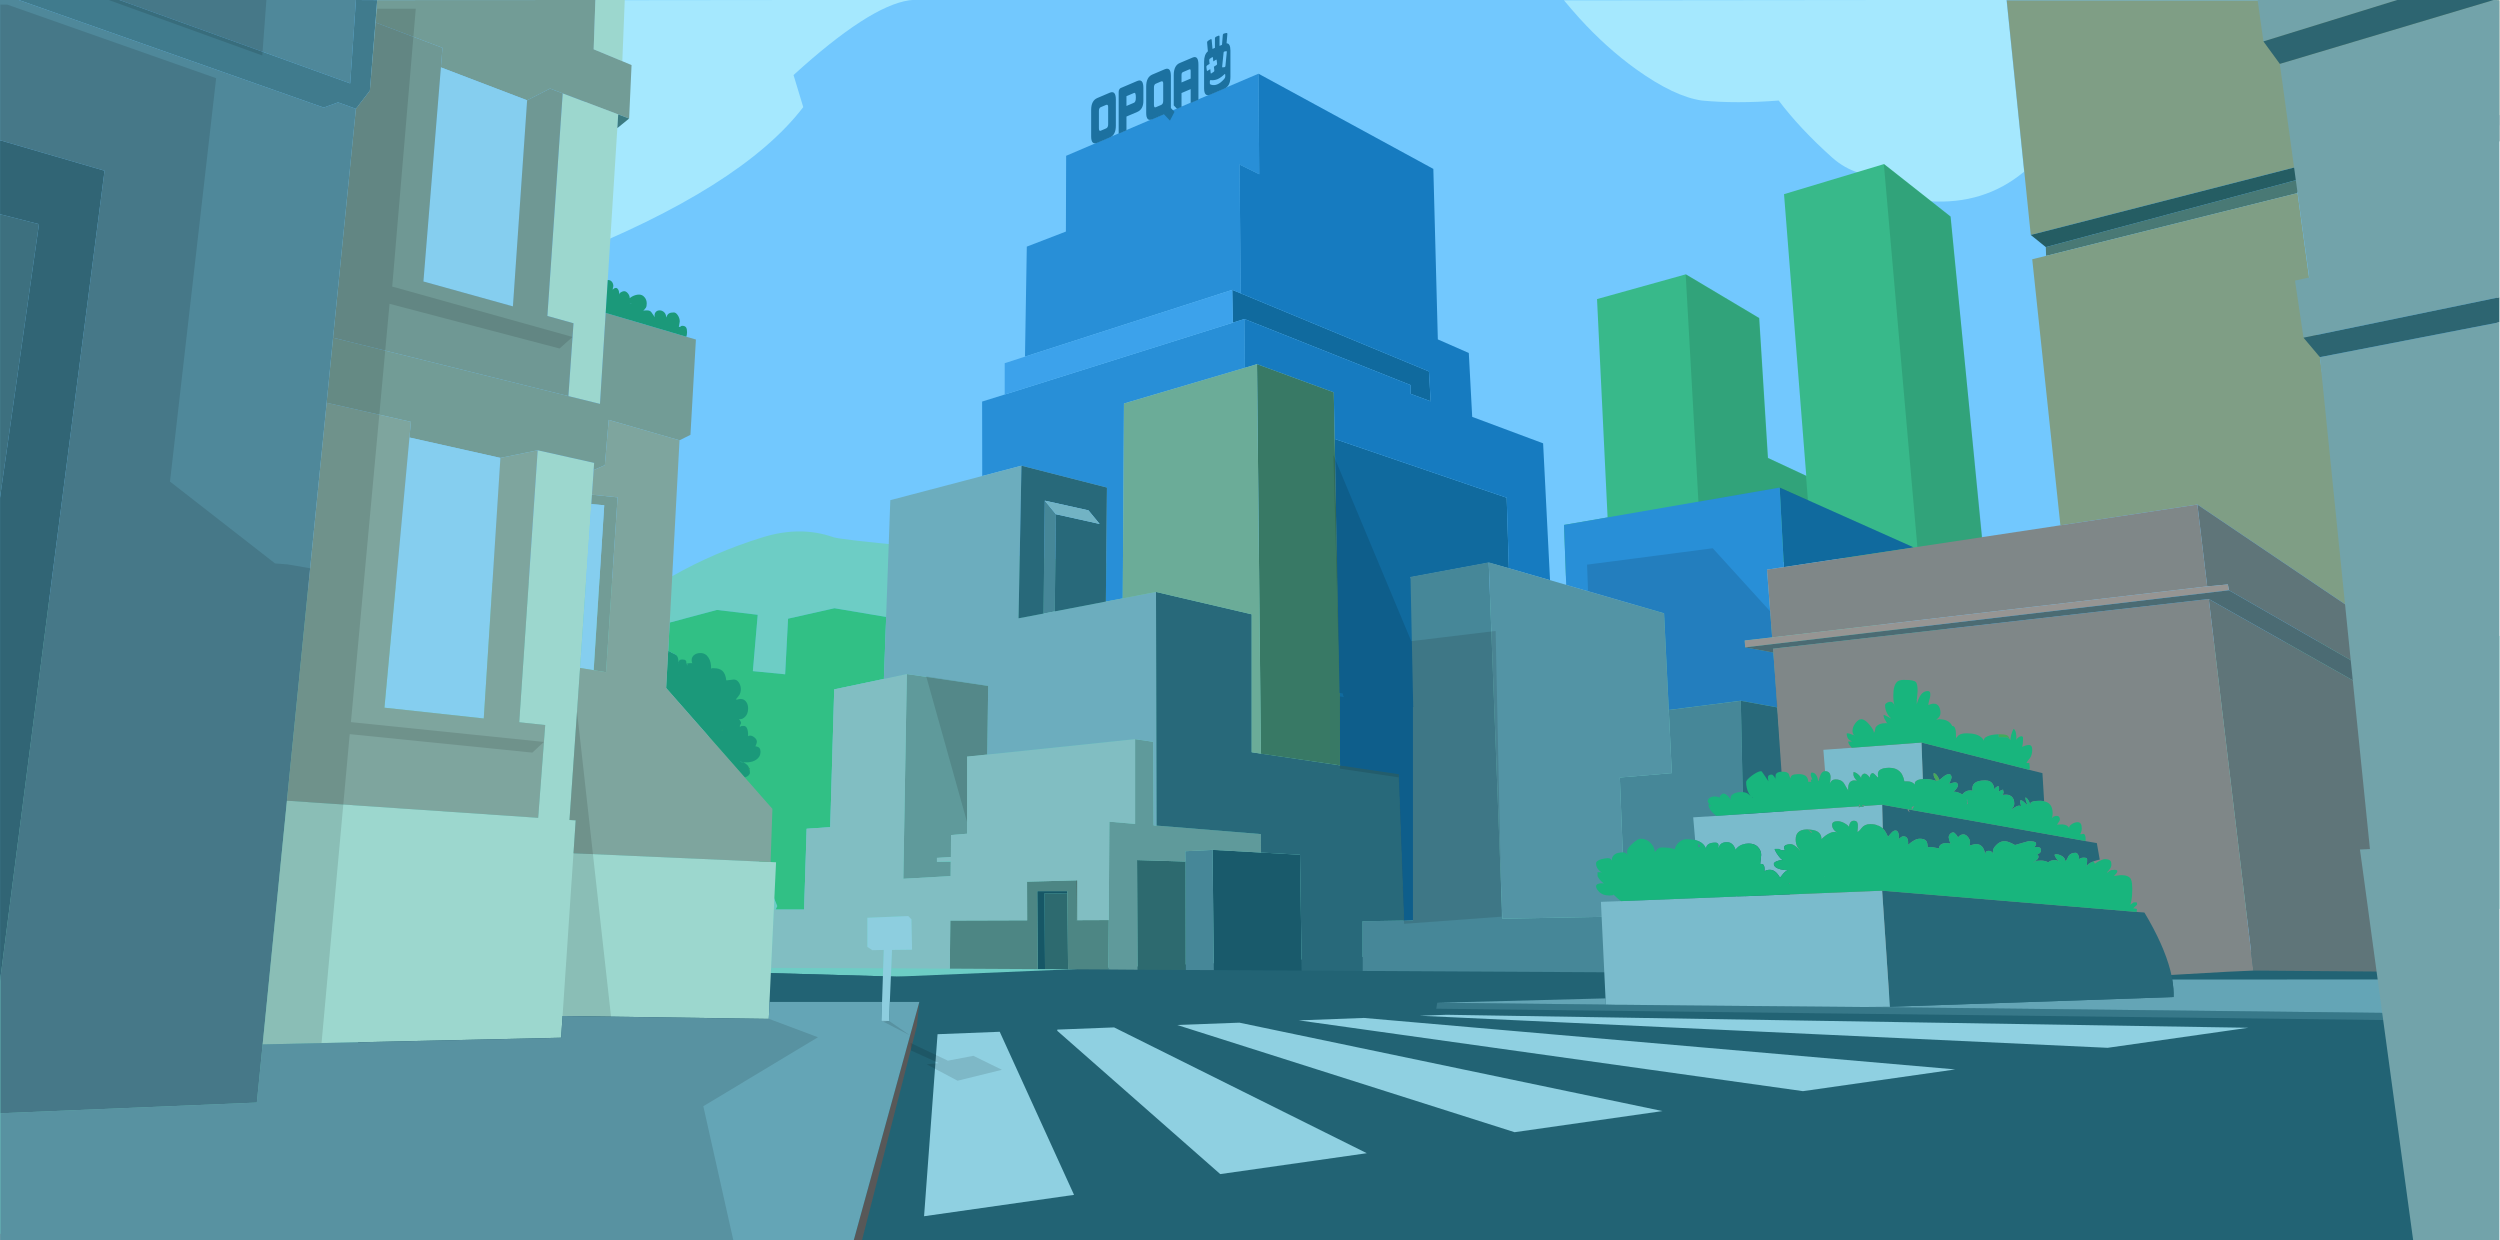
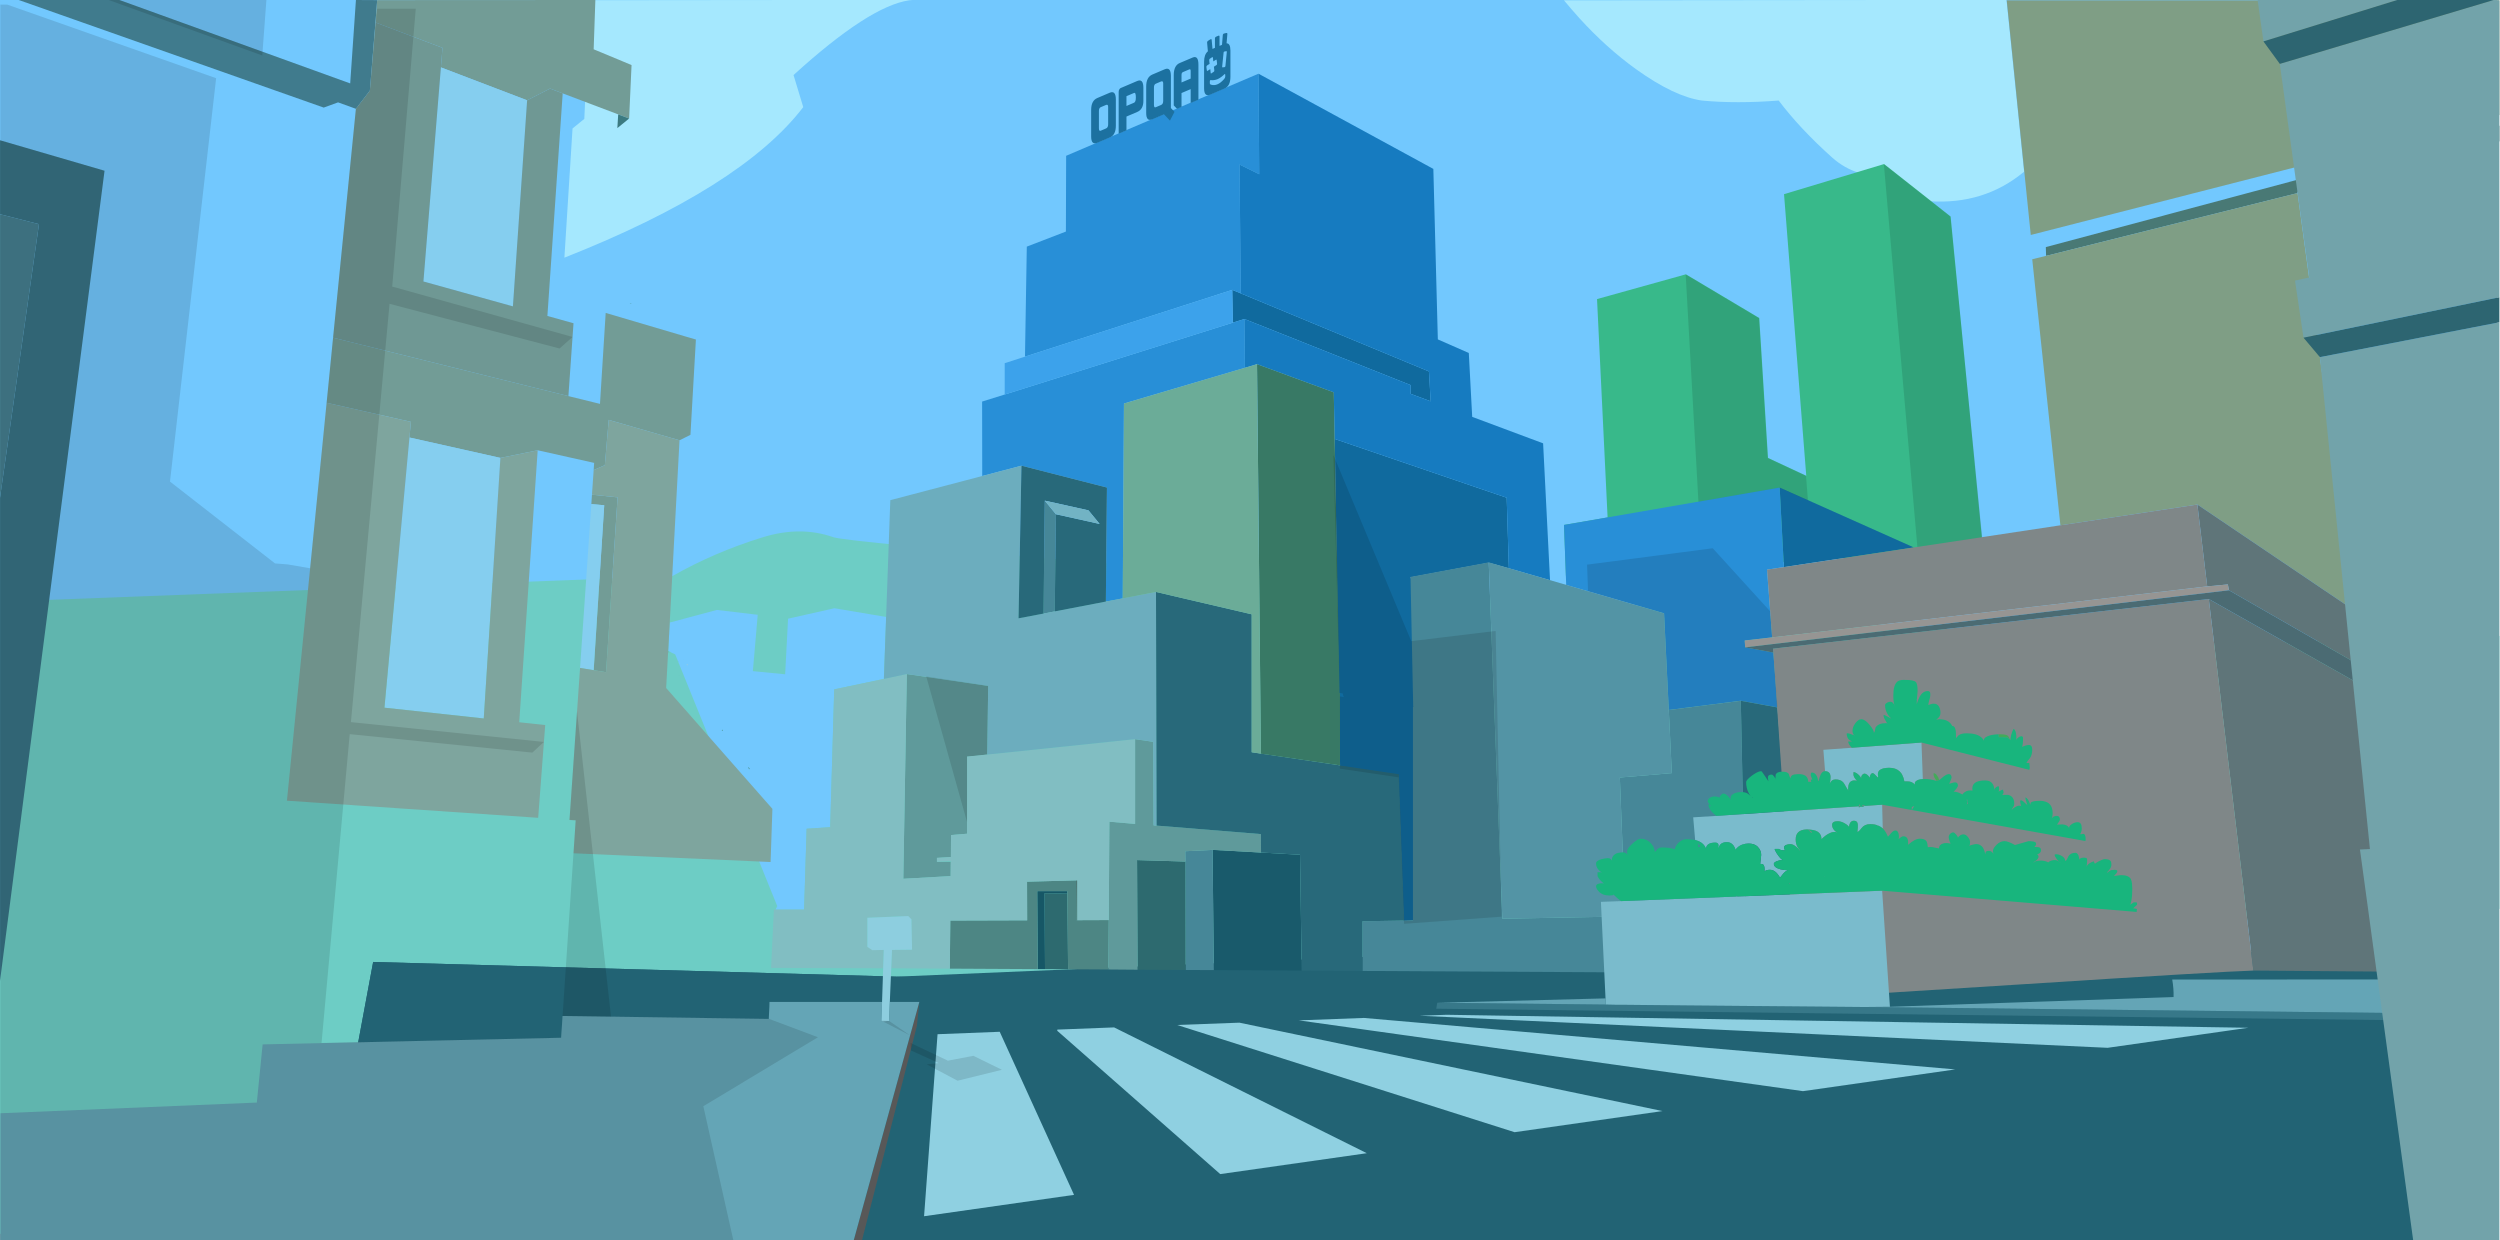
<svg xmlns="http://www.w3.org/2000/svg" xmlns:xlink="http://www.w3.org/1999/xlink" version="1.1" preserveAspectRatio="none" x="0px" y="0px" width="770px" height="382px" viewBox="0 0 770 382">
  <defs>
    <g id="FL_56_SIGNUP_items_zz_fondo_ciudad_0_Layer12_0_FILL">
      <path fill="#226374" stroke="none" d=" M 0.15 391.85 L 0.15 510.65 1028.25 510.65 1028.25 391.85 0.15 391.85 Z" />
      <path fill="#72C8FE" stroke="none" d=" M 0 391.85 L 0.15 391.85 1028.25 391.85 1028.25 0 0 0 0 391.85 Z" />
    </g>
    <g id="FL_56_SIGNUP_items_zz_fondo_ciudad_0_Layer11_0_FILL">
      <path fill="#A5E8FE" stroke="none" d=" M 330.75 44.1 L 326.75 30.9 Q 357.824 2.612 374.25 0.15 375.234 0.005 376.15 -0.05 L 238.8 0.1 237.8 25.35 241.6 26.95 240.6 48.95 235.75 52.9 232.4 106.1 Q 305.4 77.25 330.75 44.1 M 754.45 64.9 Q 759.45 69.35 765.7 71.25 L 775.8 68.2 794.35 82.85 Q 816.95 84.4 833.45 70.7 L 826.2 -0.05 644 0.15 Q 647.15 3.95 650.35 7.5 661.5 19.75 673.75 28.55 689.45 39.8 700.8 41.4 714.9 42.75 732.4 41.4 741.2 53.05 754.45 64.9 Z" />
      <path fill="#6DCDC5" stroke="none" d=" M 1029.15 374.25 L 1029.15 261.85 887.25 265.75 Q 830.6 261.45 779.9 257.55 L 776.4 257.9 777.05 257.35 Q 353.9 224.9 343.15 221.2 329.5 216.4 313.85 221.3 294 227.45 276.8 237.25 L 0.15 247.75 0 247.75 0 508.05 Q 0.075 508.05 0.15 508.05 34.217 508.1 132.8 508.1 L 153.65 396.1 369.15 402.15 1029.15 374.25 M 789.05 288.05 L 789.3 288.05 789.3 288.15 789.05 288.1 789.05 288.05 M 704.05 331.8 Q 704.45 331.7 704.6 331.55 704.5 331.85 704.3 332.05 L 704.05 331.8 M 703.35 330.4 Q 703.65 330.9 703.95 331.2 L 703.45 331.4 Q 703.4 331.3 703.35 331.2 703.25 330.75 703.2 330.25 703.3 330.3 703.35 330.4 M 698.65 346.1 Q 698.9 346.15 699.15 346.25 L 699.1 346.25 Q 698.85 346.15 698.65 346.1 M 724.2 349.15 L 724.1 349.3 Q 723.95 348.95 723.75 348.65 724 348.85 724.2 349.15 M 715.45 369.15 L 715 369.15 714.95 368.7 Q 715.2 368.9 715.45 369.15 M 699.3 347.2 L 700.05 348.3 Q 700.05 348.65 700 348.7 699.9 348.75 699.8 348.8 L 699.3 348.7 699.2 348.55 Q 699.3 348.2 699.3 347.3 L 699.3 347.2 M 787.2 333.45 L 787.2 332.3 787.8 332.05 788.3 332.05 Q 787.85 332.4 787.55 332.95 787.35 333.5 787.3 333.55 L 787.2 333.45 M 785.6 333.25 L 786.15 333.35 Q 785.8 333.9 786.4 334.3 L 786.3 334.45 Q 785.55 333.85 785.55 333.55 785.55 333.4 785.6 333.25 M 773.1 340.1 Q 773 339.9 772.85 339.75 773.05 339.8 773.2 339.9 L 773.1 340.1 M 746.2 342.65 L 745.8 342.9 Q 745.3 342.4 745 342.1 744.65 341.7 744.55 341.55 744.85 341.7 746.2 342.65 M 765.8 331.1 Q 765.8 331.45 765.95 331.8 765.95 331.85 765.95 331.9 L 766 331.95 765.3 332 765.8 331.1 M 766.8 331.9 Q 766.75 331.75 766.7 331.65 767.2 331.6 767.65 331.55 L 767.7 331.55 767.75 331.85 767.7 331.85 766.8 331.9 M 736.55 363.9 L 736.9 363.55 736.9 363.95 Q 736.7 363.9 736.55 363.9 M 751.15 360.9 Q 751.2 360.9 751.3 360.9 751.441 360.947 751.55 360.95 751.344 360.95 751.15 360.95 L 751.15 360.9 M 795.4 362.55 L 795.45 362.75 795.4 362.75 795.4 362.55 M 810.1 330.3 Q 810.2 330.55 810.35 330.75 810.1 330.95 809.85 331.3 810 330.95 810 330.55 810 329.85 809.8 329.25 L 810.05 329.2 Q 810.05 330.1 810.1 330.3 M 820.8 363.35 L 820.85 363.4 Q 820.709 363.353 820.6 363.35 L 820.8 363.35 M 363.95 279.55 L 343.5 283.85 341.85 340.6 332.15 341.25 331.1 374.55 319.35 374.55 320.05 373.1 278.05 269.5 Q 277.45 269.1 276.6 268.8 275.85 268.2 275.15 268 L 275.75 256.35 295.2 251.15 312 253.15 310 276.35 323.3 277.65 324.5 254.75 343.6 250.45 364.9 254.05 363.95 279.55 M 279.3 273.15 L 279.35 273.15 Q 279.303 273.197 279.3 273.3 279.3 273.197 279.3 273.15 Z" />
      <path fill="#D4CDB5" stroke="none" d=" M 279.35 273.15 L 279.3 273.15 Q 279.3 273.197 279.3 273.3 279.303 273.197 279.35 273.15 M 285.1 273.35 Q 285.206 273.353 285.3 273.4 L 285.4 273.4 Q 285.35 273.398 285.35 273.35 285.209 273.35 285.1 273.35 M 283.25 273.45 Q 282.95 273.5 282.8 273.55 282.85 273.75 282.9 274 282.9 274.05 282.9 274.15 L 283.05 274.3 Q 282.9 274.142 282.9 273.9 282.9 273.6 283.25 273.45 Z" />
-       <path fill="#31C085" stroke="none" d=" M 343.5 283.85 L 363.95 279.55 364.9 254.05 343.6 250.45 324.5 254.75 323.3 277.65 310 276.35 312 253.15 295.2 251.15 275.75 256.35 275.15 268 Q 275.85 268.2 276.6 268.8 277.45 269.1 278.05 269.5 L 320.05 373.1 319.35 374.55 331.1 374.55 332.15 341.25 341.85 340.6 343.5 283.85 M 281.3 271.55 Q 281.366 271.558 281.45 271.6 L 281.4 271.6 Q 281.359 271.559 281.3 271.55 M 282.8 273.55 Q 282.95 273.5 283.25 273.45 282.9 273.6 282.9 273.9 282.9 274.142 283.05 274.3 L 282.9 274.15 Q 282.9 274.05 282.9 274 282.85 273.75 282.8 273.55 M 279.55 272.3 L 279.5 272.3 Q 279.591 272.118 279.65 272.05 279.595 272.119 279.55 272.3 M 279.5 272.4 L 279.5 272.45 Q 279.456 272.494 279.45 272.55 279.456 272.488 279.5 272.4 M 285.3 273.4 Q 285.206 273.353 285.1 273.35 285.209 273.35 285.35 273.35 285.35 273.398 285.4 273.4 L 285.3 273.4 M 304.45 313.55 Q 305.25 313.65 306 313.9 305.75 313.9 305.65 313.9 305.2 313.85 304.45 313.55 Z" />
      <path fill="#4B8557" stroke="none" d=" M 279.5 272.45 L 279.5 272.4 Q 279.456 272.488 279.45 272.55 279.456 272.494 279.5 272.45 M 279.5 272.3 L 279.55 272.3 Q 279.595 272.119 279.65 272.05 279.591 272.118 279.5 272.3 M 281.45 271.6 Q 281.366 271.558 281.3 271.55 281.359 271.559 281.4 271.6 L 281.45 271.6 Z" />
      <path fill="#44AA5A" stroke="none" d=" M 820.85 363.4 L 820.8 363.35 820.6 363.35 Q 820.709 363.353 820.85 363.4 M 810.35 330.75 Q 810.2 330.55 810.1 330.3 810.05 330.1 810.05 329.2 L 809.8 329.25 Q 810 329.85 810 330.55 810 330.95 809.85 331.3 810.1 330.95 810.35 330.75 M 795.45 362.75 L 795.4 362.55 795.4 362.75 795.45 362.75 M 751.3 360.9 Q 751.2 360.9 751.15 360.9 L 751.15 360.95 Q 751.203 360.948 751.3 360.9 M 736.9 363.55 L 736.55 363.9 Q 736.7 363.9 736.9 363.95 L 736.9 363.55 M 766.7 331.65 Q 766.75 331.75 766.8 331.9 L 767.7 331.85 767.75 331.85 767.7 331.55 767.65 331.55 Q 767.2 331.6 766.7 331.65 M 765.95 331.8 Q 765.8 331.45 765.8 331.1 L 765.3 332 766 331.95 765.95 331.9 Q 765.95 331.85 765.95 331.8 M 745.8 342.9 L 746.2 342.65 Q 744.85 341.7 744.55 341.55 744.65 341.7 745 342.1 745.3 342.4 745.8 342.9 M 772.85 339.75 Q 773 339.9 773.1 340.1 L 773.2 339.9 Q 773.05 339.8 772.85 339.75 M 787.2 332.3 L 787.2 333.45 787.3 333.55 Q 787.35 333.5 787.55 332.95 787.85 332.4 788.3 332.05 L 787.8 332.05 787.2 332.3 M 700.05 348.3 L 699.3 347.2 699.3 347.3 Q 699.3 348.2 699.2 348.55 L 699.3 348.7 699.8 348.8 Q 699.9 348.75 700 348.7 700.05 348.65 700.05 348.3 M 715 369.15 L 715.45 369.15 Q 715.2 368.9 714.95 368.7 L 715 369.15 M 724.1 349.3 L 724.2 349.15 Q 724 348.85 723.75 348.65 723.95 348.95 724.1 349.3 M 699.15 346.25 Q 698.9 346.15 698.65 346.1 698.85 346.15 699.1 346.25 L 699.15 346.25 M 703.95 331.2 Q 703.65 330.9 703.35 330.4 703.3 330.3 703.2 330.25 703.25 330.75 703.35 331.2 703.4 331.3 703.45 331.4 L 703.95 331.2 M 704.6 331.55 Q 704.45 331.7 704.05 331.8 L 704.3 332.05 Q 704.5 331.85 704.6 331.55 M 789.3 288.05 L 789.05 288.05 789.05 288.1 789.3 288.15 789.3 288.05 Z" />
      <path fill="#2D6B3A" stroke="none" d=" M 751.55 360.95 Q 751.441 360.947 751.3 360.9 751.203 360.948 751.15 360.95 751.344 360.95 751.55 360.95 M 786.15 333.35 L 785.6 333.25 Q 785.55 333.4 785.55 333.55 785.55 333.85 786.3 334.45 L 786.4 334.3 Q 785.8 333.9 786.15 333.35 Z" />
      <path fill="#226374" stroke="none" d=" M 1008.5 507.9 L 917.2 417.55 369.15 402.15 153.65 396.1 132.8 508.1 Q 375.35 508.1 1008.5 507.9 Z" />
    </g>
    <g id="FL_56_SIGNUP_items_zz_fondo_ciudad_0_Layer10_0_FILL">
      <path fill="#38B98A" stroke="none" d=" M 803.2 89.15 L 775.8 67.55 734.6 79.95 743.75 195.9 728 188.55 724.4 130.95 694.2 112.95 657.6 123.15 661.95 213.05 644 216.15 644.8 237.25 788.4 227.95 816.35 224.1 803.2 89.15 Z" />
    </g>
    <g id="FL_56_SIGNUP_items_zz_fondo_AMB_4_PLANO_0_Layer0_0_FILL">
      <path fill="#106A9E" stroke="none" d=" M 208.6 201.35 L 216.9 203.65 216 174.6 145.2 150.4 147.4 285.25 171.35 288.85 173.55 348.8 177.9 348.6 Q 199.05 275.55 176.4 207.35 L 208.6 201.35 M 176.4 128.2 L 176.4 131.8 184.7 134.9 184 122.6 106.5 90.45 103 89 103.25 102.5 108 101 176.4 128.2 M 383.6 195.05 L 328.4 170.4 330.15 203.15 383.6 195.05 Z" />
      <path fill="#288FD7" stroke="none" d=" M 9.3 132.1 L 0 135 0.05 165.65 16.2 161.4 51.4 170.4 50.95 217.35 57.9 216.05 58.4 135.8 108.2 121.1 108 101 103.25 102.5 9.3 132.1 M 106 37.4 L 114.1 41.4 113.8 0 34.6 33.8 34.5 65 18.4 71.2 17.65 116.5 103 89 106.5 90.45 106 37.4 M 327.5 260.95 L 325.8 238.35 314.2 236.2 314 233.4 325.3 232.1 323.2 204.2 330.15 203.15 328.4 170.4 239.6 185.8 240.5 210.5 280.8 222.2 282.75 262 312.4 258.2 327.5 260.95 Z" />
      <path fill="#167BC0" stroke="none" d=" M 200.4 115 L 187.65 109.4 185.8 39.2 113.8 0 114.1 41.4 106 37.4 106.5 90.45 184 122.6 184.7 134.9 176.4 131.8 176.4 128.2 108 101 108.2 121.1 113.2 119.6 144.8 131.2 145.2 150.4 216 174.6 216.9 203.65 233.85 208.55 231 152.2 201.8 141.3 200.4 115 Z" />
      <path fill="#3CA2EB" stroke="none" d=" M 17.65 116.5 L 9.3 119.2 9.3 132.1 103.25 102.5 103 89 17.65 116.5 Z" />
    </g>
    <g id="FL_0_SHUTTLE_0_Comun_Logo_OPQA_logoOPQA_0_Layer0_0_FILL">
      <path fill="#1C71A0" stroke="none" d=" M 37.5 14.4 L 12.45 14.4 Q 0 14.4 0 26.95 L 0 62.75 Q 0 74.85 12.75 74.85 L 37.65 74.85 Q 49.85 75 49.85 62.4 L 49.85 27 Q 49.75 14.45 37.5 14.4 M 29.85 28.75 Q 34.3 28.75 34.3 32.6 L 34.3 56.25 Q 34.3 60.5 30.1 60.5 L 19.25 60.5 Q 15.65 60.5 15.65 56.05 L 15.65 32.8 Q 15.65 28.75 19.3 28.75 L 29.85 28.75 M 105.4 27.3 Q 105.4 14.4 92.95 14.4 L 59.5 14.4 Q 57.9 14.45 56.8 15.45 55.65 16.5 55.55 18.3 L 55.55 74.85 71.25 74.85 71.25 56.2 92.95 56.2 Q 105.4 56.2 105.4 44.85 L 105.4 27.3 M 86.5 28.7 Q 90.2 28.7 90.2 35.65 L 90.2 36.1 Q 90.2 41.9 86.5 41.9 L 71.25 41.9 71.25 28.7 86.5 28.7 M 148.6 14.4 L 123.55 14.4 Q 111.1 14.4 111.1 26.95 L 111.1 62.75 Q 111.1 74.85 123.85 74.85 L 147.15 74.85 159.05 86.75 168.25 77.55 160.95 70.25 160.95 27 Q 160.85 14.45 148.6 14.4 M 126.75 32.8 Q 126.75 28.75 130.4 28.75 L 140.95 28.75 Q 145.4 28.75 145.4 32.6 L 145.4 56.25 Q 145.4 60.5 141.2 60.5 L 130.35 60.5 Q 126.75 60.5 126.75 56.05 L 126.75 32.8 M 216.5 27.5 Q 216.5 15.1 205.5 14.65 L 179.2 14.6 Q 166.7 14.35 166.7 27.5 L 166.7 68.35 173.35 74.9 182.4 74.9 182.4 56.15 200.9 56.15 200.9 74.9 216.5 74.9 216.5 27.5 M 182.4 31.55 Q 182.4 28.75 185.25 28.7 L 197.95 28.7 Q 200.85 28.65 200.9 31.55 L 200.9 41.9 182.4 41.9 182.4 31.55 M 272.55 0.85 L 268.45 0.3 Q 265.95 0 265.7 1.8 L 264.1 14.4 259.1 14.4 259.1 1.8 Q 259.1 0 256.5 0 L 252.35 0 Q 249.85 0 249.85 1.8 L 249.85 14.4 244.9 14.4 243.25 1.8 Q 243.05 0 240.45 0.3 L 236.35 0.85 Q 233.85 1.15 234.05 2.95 L 235.6 15 Q 227.95 17.1 227.95 26.95 L 227.95 62.75 Q 227.95 74.85 240.7 74.85 L 268.9 74.85 Q 281.1 75 281.1 62.4 L 281.1 27 Q 281.05 17.1 273.35 15 L 274.9 3 Q 275.15 1.2 272.55 0.85 M 253.4 32.15 L 254.15 36.95 Q 254.3 38.35 253.05 38.5 L 247.8 39.25 248.6 44.6 Q 248.7 45.75 247.55 46 L 242.75 46.75 Q 241.35 47.15 241.2 45.75 L 240.45 40.4 235.15 41.15 Q 233.85 41.55 233.5 40.15 L 232.6 35.3 Q 232.6 33.8 234 33.65 L 239.05 32.9 238.3 27.95 Q 238.05 26.45 239.3 26.2 L 244.25 25.4 Q 245.55 25.3 245.8 26.55 L 246.55 31.75 251.9 31 Q 253.05 30.75 253.4 32.15 M 268.8 24.8 L 272.75 25.4 Q 274 25.55 273.75 27.05 L 271 44.95 Q 270.85 46 269.45 46 L 265.5 45.2 Q 264.25 45.1 264.4 43.95 L 267.3 25.9 Q 267.4 24.55 268.8 24.8 M 270.65 59.2 Q 270.65 60.7 268.25 61.85 261.5 65.05 255.15 65.05 L 254.9 65.05 Q 248.7 65.15 241.85 61.85 239.55 60.7 239.55 59.2 L 239.55 56.5 Q 239.55 56 239.9 55.5 240.3 55.25 241.05 55.4 247.55 57.9 254.25 58.15 L 255.9 58.15 Q 262.65 57.9 269.25 55.4 269.75 55.25 270.15 55.5 270.65 56 270.65 56.5 L 270.65 59.2 Z" />
    </g>
    <g id="FL_56_SIGNUP_items_zz_fondo_city01_0_Layer0_0_FILL">
      <path fill="#195A6B" stroke="none" d=" M 201.75 201.1 L 181.8 200 182.3 249.5 218.5 249.7 217.8 202 201.75 201.1 Z" />
      <path fill="#468798" stroke="none" d=" M 181.8 200 L 170.55 200.55 170.6 204.8 170.7 249.45 182.3 249.5 181.8 200 M 117.3 61.8 L 112.7 56.2 112.2 102.7 116.8 101.8 117.3 61.8 M 399.3 138.6 L 369.65 142.4 370.9 168.4 349.5 170.2 350.7 201 Q 350.129 201 352 227.4 352.05 228.05 352 228.05 351.9 228.05 351.75 227.4 L 301.1 228.35 295.5 81.6 263.3 87.6 264.4 141 264.6 141 Q 264.6 141.069 264.6 141.1 L 264.3 141.05 264.3 229.05 260.7 229.15 260.7 229.1 243.5 229.4 243.5 249.85 343.1 250.4 424.05 253.8 400.75 226.4 401.1 226.4 399.3 138.6 Z" />
      <path fill="#2D6A6F" stroke="none" d=" M 150.7 204.2 L 150.9 249.35 170.7 249.45 170.6 204.8 150.7 204.2 M 122.3 249.15 L 122 218 112.6 217.85 112.8 249.1 122.3 249.15 Z" />
      <path fill="#165766" stroke="none" d=" M 122 218 L 122 217 109.6 217 109.8 249.1 112.8 249.1 112.6 217.85 122 218 Z" />
      <path fill="#3C3C3C" stroke="none" d=" M 125.8 228.95 L 126.1 228.95 126.1 212.55 125.7 212.55 125.8 228.95 Z" />
      <path fill="#4D8684" stroke="none" d=" M 139.05 228.9 L 126.1 228.95 125.8 228.95 125.7 212.55 105.4 213.1 105.45 229 73.8 229.1 73.6 248.9 109.8 249.1 109.6 217 122 217 122 218 122.3 249.15 138.9 249.25 139.05 228.9 Z" />
      <path fill="#5F9A9B" stroke="none" d=" M 157.35 155.5 L 149.9 154.4 149.9 189.3 139.3 188.4 139.05 228.9 138.9 249.25 150.9 249.35 150.7 204.2 170.6 204.8 170.55 200.55 181.8 200 201.75 201.1 201.7 193.5 158.75 190 157.5 189.9 157.35 155.5 M 80.7 193.35 L 80.7 161.6 89 160.75 89.4 132.5 55.9 127.6 54.45 211.9 73.95 210.8 74 204.9 68.3 204.9 68.3 203.3 74.05 202.95 74.1 193.9 80.7 193.35 Z" />
      <path fill="#81BEC2" stroke="none" d=" M 55.9 127.6 L 46.45 129.6 26 133.9 24.35 190.65 14.65 191.3 13.6 224.6 1.15 224.6 0 248.6 46.15 248.75 46.4 241.2 43.9 241.2 39.65 239.95 39.65 227.95 53.65 227.35 57.8 228.6 57.8 241.2 49.8 241.2 49.5 248.75 73.6 248.9 73.8 229.1 105.45 229 105.4 213.1 125.7 212.55 126.1 212.55 126.1 228.95 139.05 228.9 139.3 188.4 149.9 189.3 149.9 154.4 89 160.75 80.7 161.6 80.7 193.35 74.1 193.9 74.05 202.95 68.3 203.3 68.3 204.9 74 204.6 74 204.9 73.95 210.8 54.45 211.9 55.9 127.6 Z" />
      <path fill="#6CADBE" stroke="none" d=" M 158.5 93.8 L 137.85 97.75 116.8 101.8 112.2 102.7 101.9 104.65 103.1 41.8 49.1 56 46.45 129.6 55.9 127.6 89.4 132.5 89 160.75 149.9 154.4 157.35 155.5 157.5 189.9 158.75 190 158.5 93.8 Z" />
      <path fill="#28697A" stroke="none" d=" M 137.85 97.75 L 138.3 50.8 103.1 41.8 101.9 104.65 112.2 102.7 112.7 56.2 130.7 60.2 135.3 65.8 117.3 61.8 116.8 101.8 137.85 97.75 M 234.25 165.25 L 234.25 165.2 197.9 159.8 197.9 103 158.5 93.8 158.75 190 201.7 193.5 201.75 201.1 217.8 202 218.5 249.7 243.5 249.85 243.5 229.4 260.7 229.1 258.5 168.85 234.25 165.25 M 416.2 165.05 L 414.4 141.35 399.3 138.6 401.1 226.4 400.75 226.4 424.05 253.8 424.85 253.85 434.95 223.5 433.1 200.25 416.2 165.05 Z" />
      <path fill="#72B3C4" stroke="none" d=" M 112.7 56.2 L 117.3 61.8 135.3 65.8 130.7 60.2 112.7 56.2 Z" />
      <path fill="#5394A5" stroke="none" d=" M 369.65 142.4 L 367.7 102.6 295.5 81.6 301.1 228.35 351.75 227.4 Q 351.9 228.05 352 228.05 352.05 228.05 352 227.4 350.129 201 350.7 201 L 349.5 170.2 370.9 168.4 369.65 142.4 Z" />
    </g>
    <g id="FL_56_SIGNUP_items_zz_fondo_ed03_0_Layer0_0_FILL">
      <path fill="#387965" stroke="none" d=" M 89.45 135.4 L 89.3 135.4 86.9 11.6 55.3 0 56.9 160.4 89.45 165.2 89.45 135.4 Z" />
      <path fill="#6BAC98" stroke="none" d=" M 0 96.45 L 13.7 93.8 53.1 103 53.1 159.8 56.9 160.4 55.3 0 0.5 16.2 0 96.45 Z" />
    </g>
    <g id="FL_56_SIGNUP_items_zz_fondo_ciudad_0_Layer6_0_FILL">
      <path fill="#497975" stroke="none" d=" M 1029.15 58.2 L 1029.15 51.75 842.4 101.75 842.5 105.35 946.05 79.5 946 79 1029.15 58.2 Z" />
      <path fill="#7F9E85" stroke="none" d=" M 1029.15 47.35 L 1029.15 0.15 826.3 0.15 836.2 96.75 1029.15 47.35 M 842.5 105.35 L 836.8 106.75 848.4 216.3 904.8 207.75 969.45 251.4 946.05 79.5 842.5 105.35 Z" />
-       <path fill="#255D63" stroke="none" d=" M 1029.15 51.75 L 1029.15 47.35 836.2 96.75 842.4 101.75 1029.15 51.75 Z" />
+       <path fill="#255D63" stroke="none" d=" M 1029.15 51.75 Z" />
      <path fill="#5F7579" stroke="none" d=" M 973.7 282.9 L 909.5 246.65 927.85 399.65 985.6 400.1 973.7 282.9 M 972.6 274.5 Q 972.5 273.95 972.45 273.45 L 969.45 251.4 904.8 207.75 908.85 241.45 917.35 240.65 917.8 243.05 972.6 274.5 Z" />
      <path fill="#7F8788" stroke="none" d=" M 727.6 234.55 L 729.7 262.45 908.85 241.45 904.8 207.75 848.4 216.3 727.6 234.55 M 730.05 267.1 L 730.05 267.15 730.2 268.7 739.95 410.95 Q 751.6 410.5 834.25 405.2 914.45 400.05 927.85 399.65 L 909.5 246.65 730.05 267.1 Z" />
      <path fill="#969593" stroke="none" d=" M 718.4 263.75 L 718.6 266.55 917.8 243.05 917.35 240.65 908.85 241.45 729.7 262.45 718.4 263.75 Z" />
      <path fill="#4B6B73" stroke="none" d=" M 973.7 282.9 L 973.6 281.85 Q 973.05 278.15 972.6 274.5 L 917.8 243.05 718.6 266.55 730.2 268.7 730.05 267.15 730.05 267.1 909.5 246.65 973.7 282.9 Z" />
    </g>
    <g id="FL_56_SIGNUP_items_zz_fondo_ciudad_0_Layer5_0_FILL">
      <path fill="#377889" stroke="none" d=" M 661.2 413.75 L 661.2 413.65 591.8 412.9 591.4 415.35 988.35 420.1 987.95 417.15 767.75 414.65 694.35 414 Q 681.9 413.85 669.5 413.75 668.45 413.75 667.45 413.75 L 665.9 413.75 661.2 413.75 Z" />
      <path fill="#64A5B6" stroke="none" d=" M 661.2 413.65 L 661.1 411.1 591.8 412.9 661.2 413.65 M 894.45 403.35 Q 895.1 407.15 895 410.55 L 778.2 414.55 767.75 414.65 987.95 417.15 Q 987.1 411.1 986.3 405.05 986.2 404.6 986.15 404.15 L 986.05 403.3 894.45 403.35 Z" />
-       <path fill="#276879" stroke="none" d=" M 883 375.75 L 879.8 375.5 775 366.75 778.2 414.55 895 410.55 Q 895.1 407.15 894.45 403.35 894.15 401.45 893.65 399.5 890.9 388.95 883 375.75 M 785.55 333.55 Q 785.55 333.4 785.6 333.25 L 775 331.35 775.25 341.15 Q 775.4 341.25 775.5 341.35 776.5 342.4 777.4 344.55 777.5 344.5 778.65 343.1 779.6 341.95 780.5 341.95 781.45 341.95 781.8 343.4 782.05 344.65 781.8 345.35 L 781.8 345.55 Q 783 344.35 783.7 344.35 785.65 344.35 785.7 346.75 785.7 347.25 785.7 347.85 788.5 345.35 790.5 345.35 792.2 345.35 793 346.1 793.1 346.2 793.2 346.35 L 793.3 346.45 793.3 346.5 Q 793.7 347.25 793.8 348.85 794.3 348.75 795 348.75 795.65 348.75 796.85 349.05 798.1 349.35 798.4 349.35 798.45 347.75 800.15 347.3 801.45 346.95 803 347.35 L 803.2 347.35 Q 802.9 346.85 802.6 345.8 802.4 345 802.4 344.85 802.4 344 803 343.35 803.6 342.75 804.3 342.75 804.7 342.75 805.4 343.55 806.15 344.4 806.2 344.95 806.45 344.4 807.15 343.95 807.85 343.55 808.4 343.55 809.5 343.55 810.4 344.75 811.2 345.8 811.2 346.65 811.2 347.5 811.15 347.7 811.05 348.1 810.75 348.15 L 811.1 348.15 Q 811.15 348.15 812.15 347.85 813.25 347.55 813.7 347.55 814.9 347.55 815.75 348.25 816.1 348.5 816.4 348.9 816.8 349.5 817.1 350.35 817.35 351.1 817.45 351.8 817.5 351.3 817.6 351 817.75 350.35 818.9 350.35 819.7 350.35 820.2 350.85 820.6 351.25 820.85 351.35 820.8 351.2 820.75 351.1 820.6 350.85 820.6 350.55 820.6 349.35 822 347.95 823.55 346.35 825.4 346.35 826.85 346.35 829.7 347.95 829.75 347.95 835.3 346.35 835.85 346.35 836.3 346.4 837.5 346.45 838 346.75 838.15 346.85 838.25 346.95 838.4 347.2 838.4 347.65 838.4 348 837.95 348.45 837.8 348.65 837.6 348.75 837.75 348.75 837.9 348.75 839.35 348.75 839.8 348.95 840.4 349.2 840.4 350.15 840.4 351 839.55 351.5 839.2 351.7 838.8 351.8 839.05 351.9 839.2 352.15 839.4 352.45 839.4 352.75 839.4 353.4 838.6 354.15 837.9 354.8 837.4 354.95 L 837.4 355.15 Q 837.55 355.05 838.1 354.7 838.85 354.35 840.3 354.35 842.1 354.35 843.4 355.1 843.55 354.9 843.8 354.75 844.75 354.15 846.2 354.15 847.2 354.15 848.2 355.15 L 848.4 355.15 Q 847.8 354.95 846.9 353.75 846.05 352.6 846 351.95 846.2 351.75 846.8 351.75 847.55 351.75 848.6 352.25 850.2 353 850.4 354.35 L 850.5 354.4 Q 850.6 354.45 850.6 354.55 851.05 354.1 851.75 352.5 852.65 351.15 854.6 351.15 855.3 351.15 855.75 352.05 856.1 352.8 856.2 354 856.45 353.15 858 353.15 859.3 353.15 859.4 353.7 859.5 354.25 859.2 356.95 L 859.2 357.05 Q 859.35 355.65 862.1 354.65 863.35 354.2 864.6 353.95 L 863.4 347.15 858.75 346.35 858.7 346.3 787.3 333.55 786.15 333.35 Q 785.8 333.9 786.4 334.3 L 786.3 334.45 Q 785.55 333.85 785.55 333.55 M 791.75 320.8 Q 792.15 320.75 792.6 320.75 794.8 320.75 797.4 321.55 797 321 796.7 320.5 796.1 319.55 796.2 318.55 L 796.2 318.35 Q 797.05 318.4 797.7 319.45 798.25 320.2 798.4 320.95 L 798.5 321 Q 798.6 321.05 798.6 321.15 799 320.85 800.3 319.75 801.6 318.75 802.5 318.75 803.1 318.75 803.4 319.35 803.6 319.75 803.6 320.15 803.6 320.55 802.6 322.75 802.65 322.75 803.6 322.45 804.55 322.15 805 322.15 806.2 322.15 806.2 323.45 806.2 323.95 805.55 324.8 804.9 325.6 804.4 325.95 806 326 807.6 326.9 807.8 327 808.05 327.15 808.35 326.65 808.9 326.25 810.25 325.2 812.2 325.55 811.5 321.35 817.4 321.35 819.75 321.35 820.65 323.05 821.2 324.05 821.2 325.35 821.3 324.55 822.05 324.05 822.7 323.65 823 323.75 823.15 324.2 823.15 324.85 823.15 325.45 823 325.75 L 823 325.95 Q 823.15 325.8 823.8 325.5 824.5 325.15 824.8 325.15 824.8 325.55 825 326.15 825 326.8 824.5 327.25 L 824.5 327.3 Q 825.9 327.05 826.95 327.3 827.55 327.45 828.05 327.8 828.1 327.85 828.2 327.9 829.4 328.85 829.4 330.85 829.4 331.75 828.9 332.45 828.4 333.15 828.4 333.35 L 828.4 333.55 Q 828.7 332.95 829.7 332.35 830.7 331.75 831.4 331.75 831.75 331.75 832.2 331.9 831.85 330.7 831.8 329.75 L 831.85 329.65 Q 832 329.55 832.3 329.55 832.8 329.55 834.8 331.55 833.95 328.95 834 328.55 L 834 328.35 Q 835.15 328.7 836 331.35 836 331.3 836.15 330.5 836.9 329.75 840 329.75 840.15 329.75 840.25 329.75 841.05 329.75 841.7 329.95 L 841 318.35 835.75 317.05 835.6 317 791.2 305.75 791.75 320.8 Z" />
      <path fill="#44AA5A" stroke="none" d=" M 823.5 302.35 Q 823.2 302.35 822.9 302.35 L 823.05 303.55 Q 826.35 303.55 826.65 303.65 826.95 303.75 827.3 304.3 827.4 304.2 827.45 304.15 827.1 303.15 826.5 302.8 825.7 302.35 823.5 302.35 M 796.2 318.35 L 796.2 318.55 Q 796.1 319.55 796.7 320.5 797 321 797.4 321.55 L 798.6 321.15 Q 798.6 321.05 798.5 321 L 798.4 320.95 Q 798.25 320.2 797.7 319.45 797.05 318.4 796.2 318.35 Z" />
      <path fill="#7ABBCC" stroke="none" d=" M 791.75 320.8 L 791.2 305.75 762.5 307.9 750.8 308.75 751.5 317.55 Q 753.7 317.6 753.75 319.9 753.8 321.1 753.4 322.75 754.1 320.95 755.8 320.95 756.25 320.95 756.65 321 758.55 321.25 759.4 322.75 759.8 323.45 760.15 324.05 760.7 325 761.05 325.55 761 325.3 761 324.95 761 324.25 761.1 323.7 L 761.1 323.65 Q 761.5 321.35 763.6 321.35 764.25 321.35 764.65 321.45 763.45 320.35 763.2 319.15 L 763.2 317.95 Q 764.15 317.95 765.25 319 766.278 319.93 766.4 320.7 766.259 319.64 766.85 319 767.3 318.55 767.7 318.55 768.8 318.55 770 320.35 769.8 319.9 770.15 319.15 770.55 318.35 771.1 318.35 771.45 318.35 772 318.9 772.35 319.25 773.2 320.15 L 773.4 319.95 Q 773.05 318.45 773.5 317.7 773.75 317.2 774.3 316.9 L 774.5 316.8 Q 774.7 316.65 775.05 316.55 775.55 316.35 776.15 316.3 776.9 316.15 777.9 316.15 780.65 316.15 782.2 317.65 782.25 317.65 782.25 317.7 782.85 318.25 783.25 319 L 783.25 319.05 Q 783.9 320.25 784.15 321.75 L 785.2 321.75 Q 786.35 321.75 787 322 787.75 322.3 788.6 323.15 788.15 322.25 789 321.6 789.85 320.9 791.75 320.8 M 667.5 371.05 L 659.2 371.35 661.1 411.1 661.2 413.65 665.9 413.75 667.45 413.75 Q 668.45 413.75 669.5 413.75 681.9 413.85 694.35 414 L 767.75 414.65 778.2 414.55 775 366.75 715.45 369.15 715 369.15 667.5 371.05 M 697.2 336.55 L 698 345.9 698.1 345.95 Q 698.15 345.95 698.2 345.95 L 698.65 346.1 Q 698.9 346.15 699.15 346.25 699.4 346.35 699.65 346.45 L 699.7 346.5 699.8 346.55 Q 700.65 346.95 701.3 347.6 702.1 348.4 702.45 349.35 702.75 346.95 706.3 346.95 707.4 346.95 707.6 347.8 707.7 348.25 707.4 349.35 708.15 348 708.3 347.8 709.25 346.75 711.1 346.75 712.75 346.75 713.8 348.15 714.5 349.1 714.6 349.95 714.9 349.45 715.4 349 717.15 347.35 720.1 347.35 722.1 347.35 723.4 348.35 723.55 348.45 723.75 348.65 724 348.85 724.2 349.15 725.2 350.45 725.2 352.05 725.2 352.55 724.8 355.75 725.05 355.75 725.3 355.75 726.6 355.75 726.6 357.95 726.6 358.55 726.55 358.8 727.3 358.15 728.8 358.15 731.05 358.15 732.8 361.15 L 732.9 361.2 Q 733 361.25 733 361.35 733.15 361.2 734.35 359.65 735.5 358.4 736.35 358.35 734.65 358.3 733.15 357.95 730.4 357.25 730.4 355.65 730.4 355.15 731.65 354.6 732.9 354.1 734 354.15 L 734.2 354.15 Q 733.5 353.95 732.5 352.65 731.5 351.4 730.8 349.95 L 730.8 349.55 732.4 349.55 Q 733.05 350.15 735 350.15 734.6 349.35 734.6 348.95 734.6 348.35 735.4 347.95 736.15 347.55 737.2 347.55 738.25 347.55 739.6 348.65 740.75 349.55 741 350.15 L 741.2 350.15 Q 740.6 349.45 740.15 348.75 739.4 347.45 739.4 345.65 739.4 341.75 743.7 341.55 L 744.55 341.55 Q 745.1 341.55 745.6 341.65 L 745.65 341.65 Q 747.8 341.85 748.9 342.8 750 343.8 750 345.35 750 345.4 750 345.45 L 750 345.55 Q 750.5 345.05 751.05 344.6 751.8 343.95 752.65 343.45 L 752.7 343.45 Q 752.75 343.4 752.85 343.35 755 342.15 756.4 342.75 L 756.6 342.75 Q 755.8 342.5 755.2 341.75 754.4 340.85 754.4 339.65 754.4 338.15 756.7 338.15 758.05 338.15 759.55 339 760.85 339.7 761.2 340.35 L 761.4 340.35 Q 761.4 339.7 761.7 339.1 762.2 337.95 763.4 337.95 764.85 337.95 765 339.6 765.05 340.55 764.8 342.55 765.35 342.55 766.55 340.95 767.8 339.35 770.1 339.35 771.05 339.35 771.9 339.5 772.4 339.6 772.85 339.75 773.05 339.8 773.2 339.9 774.35 340.3 775.25 341.15 L 775 331.35 767.75 331.85 767.7 331.85 Q 767.2 332.2 766.9 332.2 766.5 332.2 766.05 332.15 L 765.8 332.4 765.15 332.3 Q 765.3 332.2 765.6 332.1 765.4 332.05 765.3 332 L 706.75 335.95 697.2 336.55 Z" />
      <path fill="#18B57D" stroke="none" d=" M 698.2 345.95 Q 698.15 345.95 698.1 345.95 L 698 345.9 Q 697.8 345.85 697.6 345.85 697.25 345.75 696.95 345.7 L 696.95 345.75 Q 695.8 345.55 694.4 345.55 692.7 345.55 691.2 346.95 689.95 348.1 689.6 349.7 687.6 348.95 684.4 348.95 683.1 348.95 682.35 349.75 681.75 350.6 681.4 350.75 681.25 348.75 679.7 347.15 678 345.35 675.6 345.35 674.4 345.35 672.2 347.35 670 349.35 670 350.45 670 351.5 670.05 351.65 670.1 351.8 670.2 352 669.45 350.95 668.2 350.95 667.6 350.95 667.1 351.05 665.25 351.25 664.35 352.3 663.5 353.3 663.8 354.35 663.75 354.35 663.25 353.75 662.9 353.35 662 353.35 660.75 353.45 659.55 353.75 657.2 354.35 657.2 355.55 657.2 356.95 658.15 358.05 658.5 358.5 659.35 359.15 L 659.6 359.15 659.6 359.35 Q 659.45 359.25 659.35 359.15 L 657.8 359.15 657.8 360.75 Q 658.5 362.35 660.4 363.75 659.55 363.65 658.75 363.75 658.5 363.8 658.35 363.85 L 657.8 364.05 Q 657.2 364.35 657.2 364.95 657.2 365.8 658.2 366.95 659.75 368.75 662.8 368.75 663.15 368.75 664.3 368.6 L 664.3 368.25 Q 664.45 368.4 664.6 368.55 666.1 370.1 667.5 371.05 L 715 369.15 714.95 368.7 Q 715.2 368.9 715.45 369.15 L 775 366.75 879.8 375.5 879.9 374.25 Q 879.05 374.15 878.2 373.95 L 878.4 373.95 Q 878.4 373.9 879.2 373.25 880 372.65 880 372.25 880 371.95 879.9 371.8 879.8 371.6 879.8 371.55 L 878.6 371.55 Q 877.35 372.35 877.2 372.55 877.4 371.9 877.6 370.95 878 368.95 878 366.15 878 364.9 877.9 364 877.75 362.6 877.4 361.95 876.5 360.35 873.4 360.35 872.95 360.35 871.95 360.5 870.85 360.6 870.6 360.75 L 870.6 360.55 Q 871.8 359.35 871.8 358.95 871.9 358.75 871.8 358.55 871.6 358.15 870.7 358.15 869.4 358.15 868.75 358.55 868.1 359.1 867.6 359.35 L 867.6 359.15 Q 868.05 358.8 868.6 358.05 869.4 357 869.4 356.15 869.4 355.15 869.2 354.75 868.8 354 867.7 353.85 867.3 353.75 866.8 353.75 866.6 353.75 866.45 353.75 864.25 354.4 862.6 355.65 L 862.1 354.65 Q 859.35 355.65 859.2 357.05 L 859.2 356.95 Q 859.5 354.25 859.4 353.7 859.3 353.15 858 353.15 856.45 353.15 856.2 354 856.1 352.8 855.75 352.05 855.3 351.15 854.6 351.15 852.65 351.15 851.75 352.5 851.05 354.1 850.6 354.55 850.6 354.45 850.5 354.4 L 850.4 354.35 Q 850.2 353 848.6 352.25 847.55 351.75 846.8 351.75 846.2 351.75 846 351.95 846.05 352.6 846.9 353.75 847.8 354.95 848.4 355.15 L 848.2 355.15 Q 847.2 354.15 846.2 354.15 844.75 354.15 843.8 354.75 843.55 354.9 843.4 355.1 842.1 354.35 840.3 354.35 838.85 354.35 838.1 354.7 837.55 355.05 837.4 355.15 L 837.4 354.95 Q 837.9 354.8 838.6 354.15 839.4 353.4 839.4 352.75 839.4 352.45 839.2 352.15 839.05 351.9 838.8 351.8 839.2 351.7 839.55 351.5 840.4 351 840.4 350.15 840.4 349.2 839.8 348.95 839.35 348.75 837.9 348.75 837.75 348.75 837.6 348.75 837.8 348.65 837.95 348.45 838.4 348 838.4 347.65 838.4 347.2 838.25 346.95 838.15 346.85 838 346.75 837.5 346.45 836.3 346.4 835.85 346.35 835.3 346.35 829.75 347.95 829.7 347.95 826.85 346.35 825.4 346.35 823.55 346.35 822 347.95 820.6 349.35 820.6 350.55 820.6 350.85 820.75 351.1 820.8 351.2 820.85 351.35 820.95 351.35 821 351.35 L 821 351.55 Q 820.9 351.45 820.85 351.35 820.6 351.25 820.2 350.85 819.7 350.35 818.9 350.35 817.75 350.35 817.6 351 817.5 351.3 817.45 351.8 817.35 351.1 817.1 350.35 816.8 349.5 816.4 348.9 816.1 348.5 815.75 348.25 814.9 347.55 813.7 347.55 813.25 347.55 812.15 347.85 811.15 348.15 811.1 348.15 L 810.75 348.15 Q 811.05 348.1 811.15 347.7 811.2 347.5 811.2 346.65 811.2 345.8 810.4 344.75 809.5 343.55 808.4 343.55 807.85 343.55 807.15 343.95 806.45 344.4 806.2 344.95 806.15 344.4 805.4 343.55 804.7 342.75 804.3 342.75 803.6 342.75 803 343.35 802.4 344 802.4 344.85 802.4 345 802.6 345.8 802.9 346.85 803.2 347.35 L 803 347.35 Q 801.45 346.95 800.15 347.3 798.45 347.75 798.4 349.35 798.1 349.35 796.85 349.05 795.65 348.75 795 348.75 794.3 348.75 793.8 348.85 793.7 347.25 793.3 346.5 L 793.3 346.45 793.2 346.35 Q 793.1 346.2 793 346.1 792.2 345.35 790.5 345.35 788.5 345.35 785.7 347.85 785.7 347.25 785.7 346.75 785.65 344.35 783.7 344.35 783 344.35 781.8 345.55 L 781.8 345.35 Q 782.05 344.65 781.8 343.4 781.45 341.95 780.5 341.95 779.6 341.95 778.65 343.1 777.5 344.5 777.4 344.55 776.5 342.4 775.5 341.35 775.4 341.25 775.25 341.15 774.35 340.3 773.2 339.9 L 773.1 340.1 Q 773 339.9 772.85 339.75 772.4 339.6 771.9 339.5 771.05 339.35 770.1 339.35 767.8 339.35 766.55 340.95 765.35 342.55 764.8 342.55 765.05 340.55 765 339.6 764.85 337.95 763.4 337.95 762.2 337.95 761.7 339.1 761.4 339.7 761.4 340.35 L 761.2 340.35 Q 760.85 339.7 759.55 339 758.05 338.15 756.7 338.15 754.4 338.15 754.4 339.65 754.4 340.85 755.2 341.75 755.8 342.5 756.6 342.75 L 756.4 342.75 Q 755 342.15 752.85 343.35 752.75 343.4 752.7 343.45 L 752.65 343.45 Q 751.8 343.95 751.05 344.6 750.5 345.05 750 345.55 L 750 345.45 Q 750 345.4 750 345.35 750 343.8 748.9 342.8 747.8 341.85 745.65 341.65 L 745.6 341.65 Q 745.1 341.55 744.55 341.55 744.85 341.7 746.2 342.65 L 745.8 342.9 Q 745.3 342.4 745 342.1 744.65 341.7 744.55 341.55 L 743.7 341.55 Q 739.4 341.75 739.4 345.65 739.4 347.45 740.15 348.75 740.6 349.45 741.2 350.15 L 741 350.15 Q 740.75 349.55 739.6 348.65 738.25 347.55 737.2 347.55 736.15 347.55 735.4 347.95 734.6 348.35 734.6 348.95 734.6 349.35 735 350.15 733.05 350.15 732.4 349.55 L 730.8 349.55 730.8 349.95 Q 731.5 351.4 732.5 352.65 733.5 353.95 734.2 354.15 L 734 354.15 Q 732.9 354.1 731.65 354.6 730.4 355.15 730.4 355.65 730.4 357.25 733.15 357.95 734.65 358.3 736.35 358.35 735.5 358.4 734.35 359.65 733.15 361.2 733 361.35 733 361.25 732.9 361.2 L 732.8 361.15 Q 731.05 358.15 728.8 358.15 727.3 358.15 726.55 358.8 726.6 358.55 726.6 357.95 726.6 355.75 725.3 355.75 725.05 355.75 724.8 355.75 725.2 352.55 725.2 352.05 725.2 350.45 724.2 349.15 L 724.1 349.3 Q 723.95 348.95 723.75 348.65 723.55 348.45 723.4 348.35 722.1 347.35 720.1 347.35 717.15 347.35 715.4 349 714.9 349.45 714.6 349.95 714.5 349.1 713.8 348.15 712.75 346.75 711.1 346.75 709.25 346.75 708.3 347.8 708.15 348 707.4 349.35 707.7 348.25 707.6 347.8 707.4 346.95 706.3 346.95 702.75 346.95 702.45 349.35 702.1 348.4 701.3 347.6 700.65 346.95 699.8 346.55 L 699.7 346.5 699.65 346.45 Q 699.4 346.35 699.15 346.25 L 699.1 346.25 Q 698.85 346.15 698.65 346.1 L 698.2 345.95 M 670.45 352.45 L 670.4 352.35 Q 670.5 352.45 670.6 352.55 670.5 352.55 670.45 352.45 M 675 359.95 Q 674.95 359.9 674.9 359.8 675.05 359.85 675.2 359.95 L 675 359.95 M 699.3 347.3 L 699.3 347.2 700.05 348.3 Q 700.05 348.65 700 348.7 699.9 348.75 699.8 348.8 L 699.3 348.7 699.2 348.55 Q 699.3 348.2 699.3 347.3 M 751.55 360.95 Q 751.342 360.95 751.15 360.95 L 751.15 360.9 Q 751.2 360.9 751.3 360.9 751.441 360.947 751.55 360.95 M 736.55 363.9 L 736.9 363.55 736.9 363.95 Q 736.7 363.9 736.55 363.9 M 795.45 362.75 L 795.4 362.75 795.4 362.55 795.45 362.75 M 820.8 363.35 L 820.85 363.4 Q 820.709 363.353 820.6 363.35 L 820.8 363.35 M 725.2 317.55 Q 724.1 317.55 722.2 318.8 721.8 319.05 721.4 319.35 719 321.15 719 322.05 719 324.45 720 326.45 720.4 327.25 720.85 327.75 720.25 327.25 719.9 326.95 718.9 326.15 717.1 326.15 715.25 326.15 714 326.75 712.6 327.4 712.6 328.55 712.6 329.05 712.8 329.55 712.45 328.8 711.75 328.05 711.2 327.4 710.65 327.1 710.1 326.75 709.6 326.75 709.15 326.75 708.6 327.35 708.1 327.85 708.05 328.45 707.15 327.95 706 327.95 704.85 327.95 704 328.55 703.3 329.05 703.2 329.7 703.2 329.75 703.2 329.85 703.2 330.05 703.2 330.25 703.3 330.3 703.35 330.4 703.65 330.9 703.95 331.2 L 703.45 331.4 Q 703.4 331.3 703.35 331.2 703.4 331.6 703.55 331.95 L 703.55 332 Q 703.6 332.1 703.65 332.25 704.15 333.65 705.4 334.8 706 335.4 706.75 335.95 L 765.3 332 765.8 331.1 Q 765.8 331.45 765.95 331.8 765.95 331.85 765.95 331.9 L 766 331.95 765.3 332 Q 765.4 332.05 765.6 332.1 765.3 332.2 765.15 332.3 L 765.8 332.4 766.05 332.15 Q 766.5 332.2 766.9 332.2 767.2 332.2 767.7 331.85 L 766.8 331.9 Q 766.75 331.75 766.7 331.65 767.2 331.6 767.65 331.55 L 767.7 331.55 767.75 331.85 775 331.35 785.6 333.25 786.15 333.35 787.3 333.55 787.2 333.45 787.2 332.3 787.8 332.05 788.3 332.05 Q 787.85 332.4 787.55 332.95 787.35 333.5 787.3 333.55 L 858.7 346.3 858.8 345.65 Q 858.8 343.35 857.8 343.35 856.8 343.55 856.6 343.55 L 856.6 343.35 Q 856.6 343.25 856.9 342.7 857.2 342.1 857.2 341.05 857.2 338.55 855.5 338.55 854.25 338.55 853 339.4 851.8 340.25 852 341.1 851.6 339.7 849.3 339.45 847.5 339.55 847 339.55 848.2 338 848.2 337.45 848.2 335.95 846.8 335.95 846.45 335.95 846.15 336.05 845.9 336.1 845.75 336.2 845.6 336.25 845.45 336.35 845.15 336.7 844.9 336.9 845.15 336.2 845.2 335.15 845.2 335 845.2 334.85 845.2 334.7 845.2 334.6 845.1 330.65 841.7 329.95 841.05 329.75 840.25 329.75 840.15 329.75 840 329.75 836.9 329.75 836.15 330.5 836 331.3 836 331.35 835.15 328.7 834 328.35 L 834 328.55 Q 833.95 328.95 834.8 331.55 832.8 329.55 832.3 329.55 832 329.55 831.85 329.65 L 831.8 329.75 Q 831.85 330.7 832.2 331.9 831.75 331.75 831.4 331.75 830.7 331.75 829.7 332.35 828.7 332.95 828.4 333.55 L 828.4 333.35 Q 828.4 333.15 828.9 332.45 829.4 331.75 829.4 330.85 829.4 328.85 828.2 327.9 828.1 327.85 828.05 327.8 827.55 327.45 826.95 327.3 L 824.8 327.3 Q 824.8 327.397 824.8 327.55 824.795 327.397 824.65 327.3 L 824.5 327.3 824.15 327.3 Q 824.207 327.299 824.5 327.25 825 326.8 825 326.15 824.8 325.55 824.8 325.15 824.5 325.15 823.8 325.5 823.15 325.8 823 325.95 L 823 325.75 Q 823.15 325.45 823.15 324.85 823.15 324.2 823 323.75 822.7 323.65 822.05 324.05 821.3 324.55 821.2 325.35 821.2 324.05 820.65 323.05 819.75 321.35 817.4 321.35 811.5 321.35 812.2 325.55 810.25 325.2 808.9 326.25 808.35 326.65 808.05 327.15 807.8 327 807.6 326.9 806 326 804.4 325.95 804.9 325.6 805.55 324.8 806.2 323.95 806.2 323.45 806.2 322.15 805 322.15 804.55 322.15 803.6 322.45 802.65 322.75 802.6 322.75 803.6 320.55 803.6 320.15 803.6 319.75 803.4 319.35 803.1 318.75 802.5 318.75 801.6 318.75 800.3 319.75 799 320.85 798.6 321.15 L 797.4 321.55 Q 794.8 320.75 792.6 320.75 792.15 320.75 791.75 320.8 789.85 320.9 789 321.6 788.15 322.25 788.6 323.15 787.75 322.3 787 322 786.35 321.75 785.2 321.75 L 784.15 321.75 Q 783.9 320.25 783.25 319.05 L 783.25 319 Q 782.85 318.25 782.25 317.7 782.25 317.65 782.2 317.65 780.65 316.15 777.9 316.15 776.9 316.15 776.15 316.3 775.55 316.35 775.05 316.55 774.7 316.65 774.5 316.8 L 774.3 316.9 Q 773.75 317.2 773.5 317.7 773.05 318.45 773.4 319.95 L 773.2 320.15 Q 772.35 319.25 772 318.9 771.45 318.35 771.1 318.35 770.55 318.35 770.15 319.15 769.8 319.9 770 320.35 768.8 318.55 767.7 318.55 767.3 318.55 766.85 319 766.259 319.64 766.4 320.7 766.278 319.93 765.25 319 764.15 317.95 763.2 317.95 L 763.2 319.15 Q 763.45 320.35 764.65 321.45 764.25 321.35 763.6 321.35 761.5 321.35 761.1 323.65 L 761.1 323.7 Q 761 324.25 761 324.95 761 325.3 761.05 325.55 760.7 325 760.15 324.05 759.8 323.45 759.4 322.75 758.55 321.25 756.65 321 756.25 320.95 755.8 320.95 754.1 320.95 753.4 322.75 753.8 321.1 753.75 319.9 753.7 317.6 751.5 317.55 751.45 317.55 751.4 317.55 750.45 317.55 749.75 318.8 749.35 319.6 748.8 321.55 L 748.6 321.55 Q 748.6 320.5 748 319.4 747.15 317.9 745.8 318.15 745.6 318.35 745.6 319.15 745.6 319.5 745.9 320.15 746.2 320.8 746.2 321.15 746 321.15 746 320.95 L 745.6 320.95 Q 745.6 321.75 745.8 321.75 L 745.8 321.95 Q 745.25 321.85 744.6 321.95 744.55 321.6 744.5 321.35 744.45 321.15 744.45 321 744.4 320.8 744.35 320.65 744.1 320.1 743.8 319.75 743.1 319 741.6 318.8 741.15 318.75 740.6 318.75 740.45 318.75 740.35 318.75 738.7 318.8 738 319.2 737.4 319.55 737.2 320.55 736.55 318.65 736.5 318.6 735.9 317.75 733.9 317.75 731.65 317.75 731.15 319 731.1 319.15 731 321.15 L 731 320.95 Q 731.1 320.5 730.55 319.75 729.95 318.95 729.5 318.95 728 318.95 727.95 320.1 727.95 320.7 728.2 321.75 728.1 321.65 726.7 319.5 725.45 317.55 725.2 317.55 M 704.05 331.8 Q 704.45 331.7 704.6 331.55 704.5 331.85 704.3 332.05 L 704.05 331.8 M 721.8 328.55 L 721.6 328.55 Q 721.45 328.4 721.35 328.25 721.55 328.45 721.8 328.55 M 810.1 330.3 Q 810.2 330.55 810.35 330.75 810.1 330.95 809.85 331.3 810 330.95 810 330.55 810 329.85 809.8 329.25 L 810.05 329.2 Q 810.05 330.1 810.1 330.3 M 789.6 284.55 Q 789.6 281.45 788.8 280.75 788.45 280.45 787.75 280.3 787.5 280.2 787.2 280.15 786 279.95 784 279.95 782.2 279.95 781.4 280.55 779.6 281.9 779.6 286.35 779.6 287.95 779.75 289 779.85 289.65 780 290.1 780.25 290.65 780.6 291.55 780.25 290.75 779.95 290.1 779.55 289.35 779 289.1 778.7 288.95 778.4 288.95 777.8 288.95 777.2 289.25 777.1 289.3 777 289.35 776.95 289.4 776.9 289.45 776.2 289.85 776.2 290.35 776.2 292.25 777.15 293.9 777.45 294.45 777.9 295 778.3 295.5 778.8 295.95 777.9 295.4 777.25 295.05 776.3 294.55 775.85 294.4 775.7 294.35 775.6 294.35 L 775.6 294.55 Q 775.55 294.85 775.7 295.2 775.75 295.55 775.95 295.95 776.2 296.5 776.65 297.15 776.95 297.65 777.2 298.05 776.95 297.75 776.7 297.75 776.4 297.75 776.1 297.8 775.6 297.8 775.2 297.85 773.1 298.2 772.3 299.55 772.1 300.55 771.95 301.1 771.75 301.65 771.6 301.75 771.6 300.95 770.7 299.6 770.35 299.1 769.85 298.5 767.95 296.15 766.4 296.15 765.2 296.15 764 297.75 762.8 299.35 762.8 300.85 762.8 302 763.4 302.75 763.5 302.75 763.6 302.75 L 763.6 302.95 Q 763.5 302.85 763.4 302.75 763 302.65 762.3 302.35 761.45 301.95 760.8 301.95 760.5 301.95 760.4 302.1 L 760.4 302.35 Q 760.65 304.05 761.35 304.55 761.8 304.8 762.6 305.35 L 761 305.35 Q 761.05 305.95 761.5 306.7 761.8 307.15 762.3 307.7 762.4 307.8 762.5 307.9 L 791.2 305.75 835.6 317 835.8 316.15 Q 835.6 314.55 835.6 314.15 L 834.4 314.15 Q 834.8 313.35 835.9 312.1 836.8 310.75 836.8 308.75 836.8 306.75 835.4 306.75 834.7 306.75 833.55 307.15 832.95 307.4 832.65 307.55 833 306.1 833 305.15 833.05 304.15 833 303.75 832.9 303.15 832.3 303.15 831.8 303.15 831.1 303.65 830.45 304.1 830.25 304.75 830.3 303.9 830.25 303.05 830.1 300.7 829.2 300.15 828.65 300.7 828.25 302.25 828.15 302.5 828.1 302.75 827.8 304.1 827.8 304.75 L 827.6 304.55 Q 827.55 304.3 827.45 304.15 827.4 304.2 827.3 304.3 826.95 303.75 826.65 303.65 826.35 303.55 823.05 303.55 L 822.9 302.35 Q 819.95 302.45 818.3 303.2 816.55 304 817 305.15 815.75 302.5 811.7 302.05 810.8 301.95 809.8 301.95 807.55 301.95 806.5 302.75 805.7 303.7 805.4 303.95 805.6 298.95 804 298.95 803.95 298.95 803.85 298.95 803.75 298.75 803.65 298.55 802.2 296.15 798.5 296.15 797.65 296.3 797.25 296.35 797.55 296.1 798.1 295.65 799 294.75 799 293.65 799 293.35 799 293.05 798.95 292.4 798.8 291.9 798.65 291.35 798.4 290.95 797.7 289.75 796.3 289.75 795.3 289.75 794 290.3 794.05 289.65 794.4 288.3 794.55 287.8 794.65 287.5 794.8 286.8 794.8 286.65 794.9 285.8 794.8 285.35 794.65 284.55 793.8 284.55 791.85 284.55 790.6 286.6 790.35 287 789.95 287.95 789.65 288.75 789.2 289.95 L 789.3 288.15 789.05 288.1 789.05 288.05 789.3 288.05 789.6 284.55 Z" />
    </g>
    <g id="FL_56_SIGNUP_items_zz_fondo_ciudad_0_Layer4_0_FILL">
      <path fill="#585858" stroke="none" d=" M 377.55 422.45 L 378.55 412.55 351.55 510.65 354.95 510.65 377.55 422.45 Z" />
      <path fill="#387385" stroke="none" d=" M 0 88.2 L 0.15 88.25 16.05 92.3 0.15 203.9 0 204.95 0 403.95 0.15 402.8 43.05 70.3 0 57.75 0 88.2 Z" />
      <path fill="#457F90" stroke="none" d=" M 0.15 88.25 L 0 88.2 0 204.95 0.15 203.9 16.05 92.3 0.15 88.25 Z" />
-       <path fill="#4F889A" stroke="none" d=" M 139.2 42.15 L 133.3 44.3 8.15 0.15 7.7 0 0 0 0 57.75 43.05 70.3 0.15 402.8 0.15 458.4 105.75 454 108.15 430.05 118.15 329.7 134.5 165.85 137.15 139.05 146.55 44.8 139.2 42.15 M 146.55 0.15 L 146.55 0 49.15 0 49.6 0.15 144.2 34.35 146.55 0.15 Z" />
      <path fill="#407B8D" stroke="none" d=" M 154.85 6 Q 155.047 3.099 155.3 0.15 155.296 0.1 155.3 0.05 L 146.55 0 146.55 0.15 144.2 34.35 49.6 0.15 49.15 0 7.7 0 8.15 0.15 133.3 44.3 139.2 42.15 146.55 44.8 152.3 37.3 154.6 9.25 Q 154.65 8.65 154.7 8.05 L 154.85 6 Z" />
-       <path fill="#9CD7CE" stroke="none" d=" M 245.15 0 L 244.45 20.3 256.25 25.2 257.25 0 245.15 0 M 244.45 193.55 L 244.65 190.6 221.4 185.4 213.8 297.4 224.5 298.55 221.6 336.75 118.15 329.7 108.15 430.05 231.05 427.3 231.65 418.35 316.55 419.55 316.8 414.55 316.85 412.55 319.55 355.05 317.3 354.95 236.15 351.35 237.05 337.8 234.5 337.65 238.85 275.05 243.5 207.55 243.75 203.7 244.45 193.55 M 254.2 52.75 L 254.55 47.1 231.7 38.45 225.4 130.1 236.15 133.1 234.05 163.1 247.05 166.3 249.4 128.85 250.25 115.3 254.2 52.75 Z" />
      <path fill="#729C96" stroke="none" d=" M 244.45 20.3 L 245.15 0 155.3 0.05 Q 155.296 0.1 155.3 0.15 155.047 3.099 154.85 6 L 154.7 8.05 Q 154.65 8.65 154.6 9.25 L 182.2 19.7 181.55 27.75 217.05 41.3 226.45 36.5 226.45 36.45 231.7 38.45 254.55 47.1 259.05 48.8 260.05 26.8 256.25 25.2 244.45 20.3 M 243.5 207.55 L 248.8 208.05 244.45 275.95 249.55 276.8 254.3 204.8 243.75 203.7 243.5 207.55 M 169.2 173.7 L 168.6 180.15 206.05 188.55 221.4 185.4 244.65 190.6 244.45 193.55 249.05 191.55 250.65 172.9 279.8 181.3 284.3 179.05 286.55 139.8 282.6 138.65 249.4 128.85 247.05 166.3 234.05 163.1 137.15 139.05 134.5 165.85 169.2 173.7 Z" />
      <path fill="#64A5B6" stroke="none" d=" M 316.8 414.55 L 316.55 419.55 231.65 418.35 231.05 427.3 108.15 430.05 105.75 454 0.15 458.4 0.15 510.65 351.55 510.65 378.55 412.55 366.4 412.55 366.05 420.4 Q 363.2 421.05 362.9 420.3 L 363.2 412.55 316.85 412.55 316.8 414.55 Z" />
      <path fill="#246632" stroke="none" d=" M 308.6 316.65 Q 308.5 316.25 308.35 315.95 L 308.2 316.05 Q 308.4 316.4 308.4 316.75 L 308.6 316.65 M 297.2 300.7 Q 297.25 300.7 297.3 300.75 297.4 300.8 297.6 300.95 297.5 300.7 297.4 300.45 L 297.2 300.7 M 279.65 278.2 L 279.65 278.15 Q 279.6 278.1 279.5 278.15 279.6 278.15 279.65 278.2 M 259.35 124.8 L 259.6 124.9 260.2 124.85 259.35 124.8 Z" />
      <path fill="#2D6B3A" stroke="none" d=" M 275.2 268.4 L 275.1 268.5 Q 275.15 268.5 275.2 268.5 275.4 268.5 275.65 268.5 275.4 268.45 275.2 268.4 Z" />
-       <path fill="#1B997A" stroke="none" d=" M 275.15 268 L 275.1 268.5 275.2 268.4 Q 275.4 268.45 275.65 268.5 275.4 268.5 275.2 268.5 275.15 268.5 275.1 268.5 L 274.3 283.3 306.65 320.1 Q 308.25 319.75 308.8 318.4 308.8 317.4 308.6 316.65 L 308.4 316.75 Q 308.4 316.4 308.2 316.05 L 308.35 315.95 Q 308.1 315.4 307.7 315 306.95 314.25 306 313.9 305.75 313.9 305.65 313.9 305.2 313.85 304.45 313.55 305.25 313.65 306 313.9 306.4 313.9 307.3 313.9 307.55 313.9 307.8 313.9 307.85 313.9 307.95 313.9 308 313.85 308.05 313.9 310 313.75 311.4 312.8 313.15 311.6 313.15 309.65 313.15 308.65 312.85 308.2 312.4 307.45 311.05 307.3 311.35 306.65 311.45 306.35 311.65 305.8 311.65 305.4 311.65 304.45 310.65 303.65 309.7 302.9 308.95 302.9 308.5 302.9 308.25 303.05 308.1 303.1 308.05 303.15 L 308.05 302.85 Q 308.05 298.9 306.2 298.9 305.5 298.9 305.35 298.95 305 299 304.65 299.4 L 304.65 298.8 305.15 297.8 Q 305.15 297.15 304.6 296.5 304.45 296.35 304.35 296.25 304.4 296.15 304.45 296.1 304.55 296.1 304.7 296.15 305.8 296.15 306.8 295.15 308.05 293.9 308.05 291.75 308.05 290.15 307.3 289.05 306.45 287.8 304.95 287.8 303.9 287.9 303.65 288.05 L 303.05 288.05 303.05 287.9 Q 304.2 286.55 304.5 286.05 305.05 285.05 305.05 283.75 305.05 282.45 304.4 281.3 303.55 279.8 302.15 279.8 299.3 280.15 299.25 280.15 L 299.05 280.15 Q 298.75 277.3 297.35 276.15 296.2 275.15 293.9 275.15 293.25 275.15 293.2 275.15 292.95 275.2 292.8 275.4 292.9 272.65 291.75 270.8 290.55 268.9 288.4 268.9 286.9 268.9 285.9 269.65 284.8 270.45 284.8 271.85 284.8 272.6 285.05 273.05 283.65 273 282.9 273.25 282.8 273.3 282.75 273.35 282.7 273.3 282.7 273.25 282.65 273.1 282.6 272.95 282.6 272.8 282.6 272.6 282.6 271.95 281.85 271.65 281.6 271.6 281.4 271.6 281.25 271.55 281.1 271.55 280.1 271.55 279.8 271.85 279.65 272 279.55 272.3 279.5 272.3 279.45 272.35 L 279.5 272.45 Q 279.45 272.55 279.4 272.7 279.35 271.2 278.95 270.4 278.45 269.45 276.6 268.8 275.85 268.2 275.15 268 M 282.8 273.55 Q 282.95 273.5 283.25 273.45 282.9 273.6 282.9 273.9 282.9 274.142 283.05 274.3 L 282.9 274.15 Q 282.85 273.85 282.8 273.55 M 279.3 273.15 L 279.35 273.15 Q 279.303 273.197 279.3 273.3 279.3 273.197 279.3 273.15 M 279.65 278.15 L 279.65 278.2 Q 279.6 278.15 279.5 278.15 279.6 278.1 279.65 278.15 M 285.3 273.4 Q 285.206 273.353 285.1 273.35 285.209 273.35 285.35 273.35 L 285.4 273.4 285.3 273.4 M 297.3 300.75 Q 297.25 300.7 297.2 300.7 L 297.4 300.45 Q 297.5 300.7 297.6 300.95 297.4 300.8 297.3 300.75 M 250.4 115.3 Q 250.35 115.3 250.25 115.3 L 249.4 128.85 282.6 138.65 Q 282.9 137.85 282.9 136.8 282.9 135.5 282.55 134.9 282.1 134.15 280.9 134.15 280.55 134.15 280.3 134.4 280.2 134.5 280.1 134.55 279.8 134.65 279.45 134.65 L 279.4 134.65 279.55 134.55 279.9 132.35 Q 279.9 131.1 279.15 129.9 278.35 128.65 277.45 128.65 276.15 128.65 275.5 129.05 274.75 129.45 274.4 130.65 L 274.3 130.65 Q 274.3 129.4 273.45 128.55 272.65 127.8 271.6 127.8 270.55 127.8 269.95 128.55 269.3 129.4 269.65 130.65 268.55 129.05 268.2 128.55 267.65 127.8 266.35 127.8 265.5 127.8 265.35 127.85 265 127.9 264.75 128.2 265.35 127.45 265.95 126.7 266.3 126.15 266.3 124.95 266.3 123.45 265.4 122.4 264.5 121.3 263.15 121.3 261.8 121.3 260.35 122.05 259.7 122.4 259.3 122.8 259.3 121.7 258.55 120.8 257.8 119.9 257 119.9 256.45 119.9 255.85 120.25 255.05 120.65 254.9 121.3 255.05 120.15 254.6 119.3 254.15 118.55 253.65 118.55 252.9 118.55 252.3 119.3 L 252.3 119 252.55 117.85 Q 252.55 116.85 252.05 116.15 251.45 115.3 250.4 115.3 M 259.6 124.9 L 259.35 124.8 260.2 124.85 259.6 124.9 Z" />
      <path fill="#85CEEF" stroke="none" d=" M 248.8 208.05 L 243.5 207.55 238.85 275.05 244.45 275.95 248.8 208.05 M 206.05 188.55 L 168.6 180.15 158.3 291.4 199.2 295.85 206.05 188.55 M 217.05 41.3 L 181.55 27.75 174.35 115.9 211.2 126.15 217.05 41.3 Z" />
      <path fill="#7EA59E" stroke="none" d=" M 250.65 172.9 L 249.05 191.55 244.45 193.55 243.75 203.7 254.3 204.8 249.55 276.8 244.45 275.95 238.85 275.05 234.5 337.65 237.05 337.8 236.15 351.35 317.3 354.95 318.05 333.05 306.65 320.1 274.3 283.3 275.1 268.5 275.15 268 279.8 181.3 250.65 172.9 M 168.6 180.15 L 169.2 173.7 134.5 165.85 118.15 329.7 221.6 336.75 224.5 298.55 213.8 297.4 221.4 185.4 206.05 188.55 199.2 295.85 158.3 291.4 168.6 180.15 Z" />
      <path fill="#6F9894" stroke="none" d=" M 231.7 38.45 L 226.45 36.45 226.45 36.5 217.05 41.3 211.2 126.15 174.35 115.9 181.55 27.75 182.2 19.7 154.6 9.25 152.3 37.3 146.55 44.8 137.15 139.05 234.05 163.1 236.15 133.1 225.4 130.1 231.7 38.45 Z" />
      <path fill="#3B7A81" stroke="none" d=" M 259.05 48.8 L 254.55 47.1 254.2 52.75 259.05 48.8 Z" />
      <path fill="#8DCEDF" stroke="none" d=" M 357.15 377.9 L 357.15 389.9 359.2 391.25 363.9 391.15 363.2 412.55 362.9 420.3 Q 363.2 421.05 366.05 420.4 L 366.4 412.55 367.3 391.15 375.55 391.05 375.3 378.55 374 377.2 357.15 377.9 Z" />
      <path fill="#72A3AA" stroke="none" d=" M 993.65 510.65 L 1029.15 510.65 1029.15 132.7 955.25 147.05 975.85 349.6 971.75 349.8 993.65 510.65 M 929.6 0 L 932 17.05 987.1 0 929.6 0 M 1029.15 0.15 L 1026.3 0.15 938.75 26.3 950.85 114.25 945 115.55 948.5 139.05 1029.15 122.4 1029.15 0.15 Z" />
      <path fill="#2D6571" stroke="none" d=" M 1026.3 0.15 L 1026.8 0 987.1 0 932 17.05 938.75 26.3 1026.3 0.15 M 1029.15 132.7 L 1029.15 122.4 948.5 139.05 955.25 147.05 1029.15 132.7 Z" />
    </g>
    <g id="FL_56_SIGNUP_items_zz_fondo_ciudad_0_Layer3_0_FILL">
      <path fill="#8FD0E1" stroke="none" d=" M 484.7 422.05 L 623.65 466.2 684.55 457.5 510.35 421.1 484.7 422.05 M 442.25 492 L 411.65 424.85 386.05 425.85 380.5 500.8 442.25 492 M 502.45 483.45 L 562.8 474.85 458.75 423.05 435.35 423.95 435.35 424.45 502.45 483.45 M 742.4 449.3 L 805.1 440.35 561.6 419.15 534.8 420.15 742.4 449.3 M 867.85 431.45 L 925.75 423.2 595.65 417.85 584.55 418.25 867.85 431.45 Z" />
    </g>
    <g id="FL_56_SIGNUP_items_zz_fondo_ciudad_0_Layer1_0_FILL">
      <path fill="#000000" fill-opacity="0.118" stroke="none" d=" M 230.4 143.5 L 235.75 138.75 161.5 118 171.2 3.6 155.3 3.6 152.3 37.25 146.55 44.75 127.7 234 118.45 232.4 113.25 232 70 198.3 89 32.2 3 1.9 0.15 1.9 0.15 510.65 301.95 510.65 289.6 455.5 336.8 427.1 316.55 419.5 251.6 418.6 237.6 292.95 234.5 337.6 237.05 337.75 231.05 427.25 132.4 429.45 144 302.3 219.2 309.9 223.95 305.5 144.5 297.35 160.4 125.1 230.4 143.5 M 109.7 -0.05 L 44.6 -0.05 108 22.85 109.7 -0.05 M 374.8 426.4 L 366.05 420.35 362.9 420.25 374.8 426.4 M 374.95 429.45 L 375.1 432.55 386.55 437.75 381.55 438.25 394.3 445 412.55 440.5 400.8 434.75 390.3 436.75 374.95 429.45 M 615.85 259.8 L 581.1 264 549.05 187.35 551.6 285.3 552.95 285.55 552.95 285.65 Q 552.95 286.45 553.4 287.05 L 551.7 286.75 551.7 316.5 575.95 320.1 578.15 380.4 618.3 377.45 615.85 259.8 M 398.2 338.5 L 398.2 311.5 406.5 310.65 406.9 282.4 381.4 278.55 398.2 338.5 M 731.9 291.25 L 730.2 268.65 718.6 266.5 718.4 263.7 729.7 262.4 728.9 251.75 705.25 225.75 653.5 232.5 653.9 243.4 685.2 252.5 687.15 292.3 716.8 288.5 731.9 291.25 M 724.3 131 L 694.1 113 699.35 206.6 732.7 200.8 744.45 206.05 743.65 195.95 727.9 188.6 724.3 131 M 803.1 89.2 L 775.7 67.6 789.5 225.2 816.2 221.2 803.1 89.2 Z" />
    </g>
  </defs>
  <g transform="matrix( 0.748, 0, 0, 0.748, 0,0) ">
    <g transform="matrix( 1, 0, 0, 1, 0,0) ">
      <use xlink:href="#FL_56_SIGNUP_items_zz_fondo_ciudad_0_Layer12_0_FILL" />
    </g>
    <g transform="matrix( 1, 0, 0, 1, 0,0) ">
      <use xlink:href="#FL_56_SIGNUP_items_zz_fondo_ciudad_0_Layer11_0_FILL" />
    </g>
    <g transform="matrix( 1, 0, 0, 1, 0,0) ">
      <use xlink:href="#FL_56_SIGNUP_items_zz_fondo_ciudad_0_Layer10_0_FILL" />
    </g>
    <g transform="matrix( 1, 0, 0, 1, 404.4,30.35) ">
      <g transform="matrix( 1, 0, 0, 1, 0,0) ">
        <use xlink:href="#FL_56_SIGNUP_items_zz_fondo_AMB_4_PLANO_0_Layer0_0_FILL" />
      </g>
    </g>
    <g transform="matrix( 0.204, -0.087, 0, 0.305, 449.3,37.05) ">
      <g transform="matrix( 1, 0, 0, 1, 0,0) ">
        <use xlink:href="#FL_0_SHUTTLE_0_Comun_Logo_OPQA_logoOPQA_0_Layer0_0_FILL" />
      </g>
    </g>
    <g transform="matrix( 1, 0, 0, 1, 317.5,149.95) ">
      <g transform="matrix( 1, 0, 0, 1, 0,0) ">
        <use xlink:href="#FL_56_SIGNUP_items_zz_fondo_city01_0_Layer0_0_FILL" />
      </g>
      <g transform="matrix( 1, 0, 0, 1, 144.8,0) ">
        <g transform="matrix( 1, 0, 0, 1, 0,0) ">
          <use xlink:href="#FL_56_SIGNUP_items_zz_fondo_ed03_0_Layer0_0_FILL" />
        </g>
      </g>
    </g>
    <g transform="matrix( 1, 0, 0, 1, 0,0) ">
      <use xlink:href="#FL_56_SIGNUP_items_zz_fondo_ciudad_0_Layer6_0_FILL" />
    </g>
    <g transform="matrix( 1, 0, 0, 1, 0,0) ">
      <use xlink:href="#FL_56_SIGNUP_items_zz_fondo_ciudad_0_Layer5_0_FILL" />
    </g>
    <g transform="matrix( 1, 0, 0, 1, 0,0) ">
      <use xlink:href="#FL_56_SIGNUP_items_zz_fondo_ciudad_0_Layer4_0_FILL" />
    </g>
    <g transform="matrix( 1, 0, 0, 1, 0,0) ">
      <use xlink:href="#FL_56_SIGNUP_items_zz_fondo_ciudad_0_Layer3_0_FILL" />
    </g>
    <g transform="matrix( 1, 0, 0, 1, 0,0) ">
      <use xlink:href="#FL_56_SIGNUP_items_zz_fondo_ciudad_0_Layer1_0_FILL" />
    </g>
  </g>
</svg>